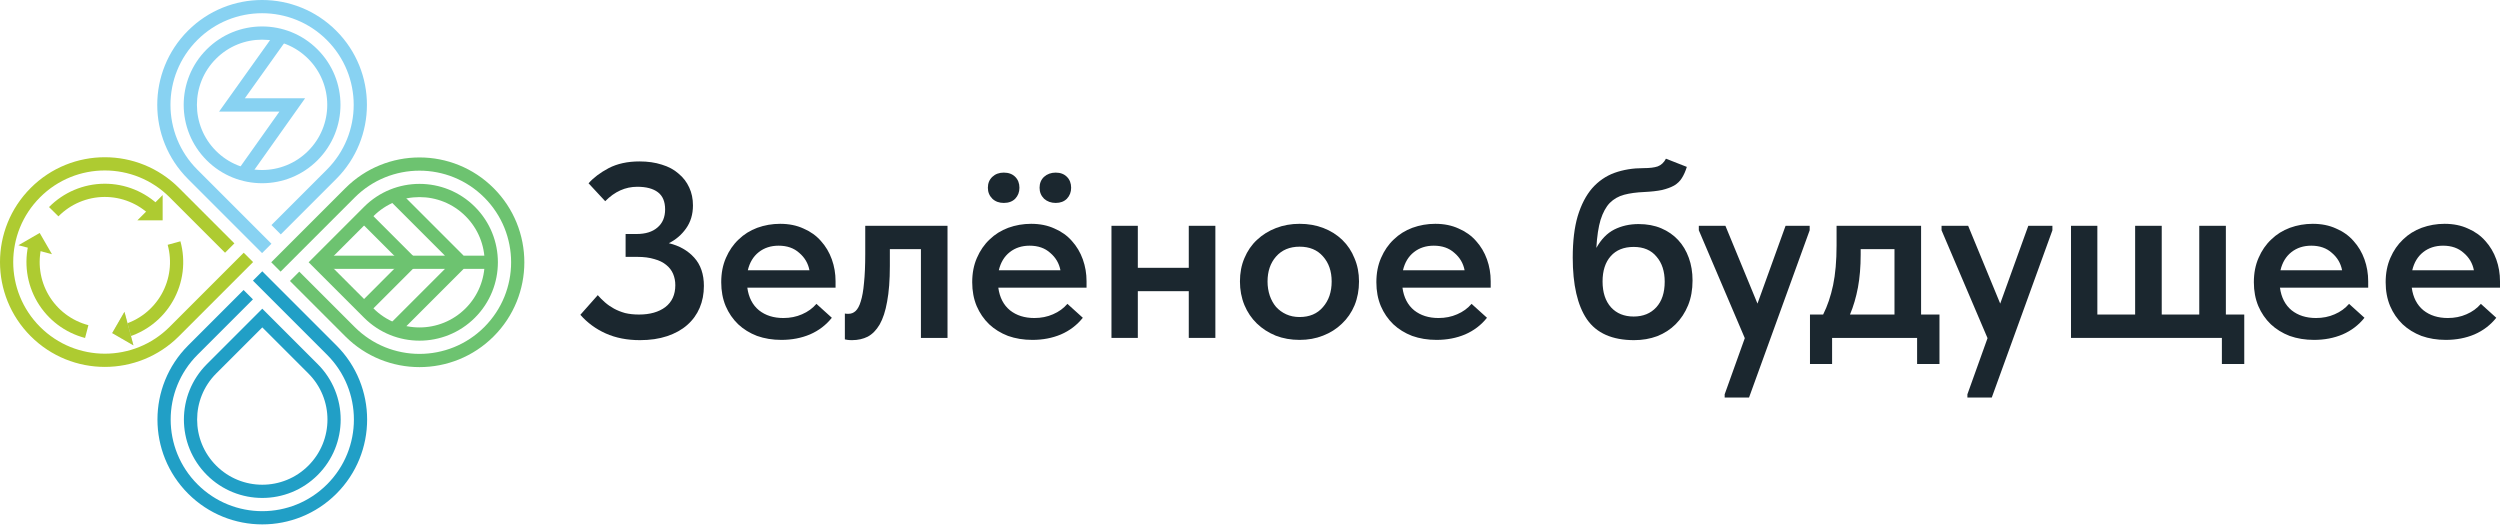
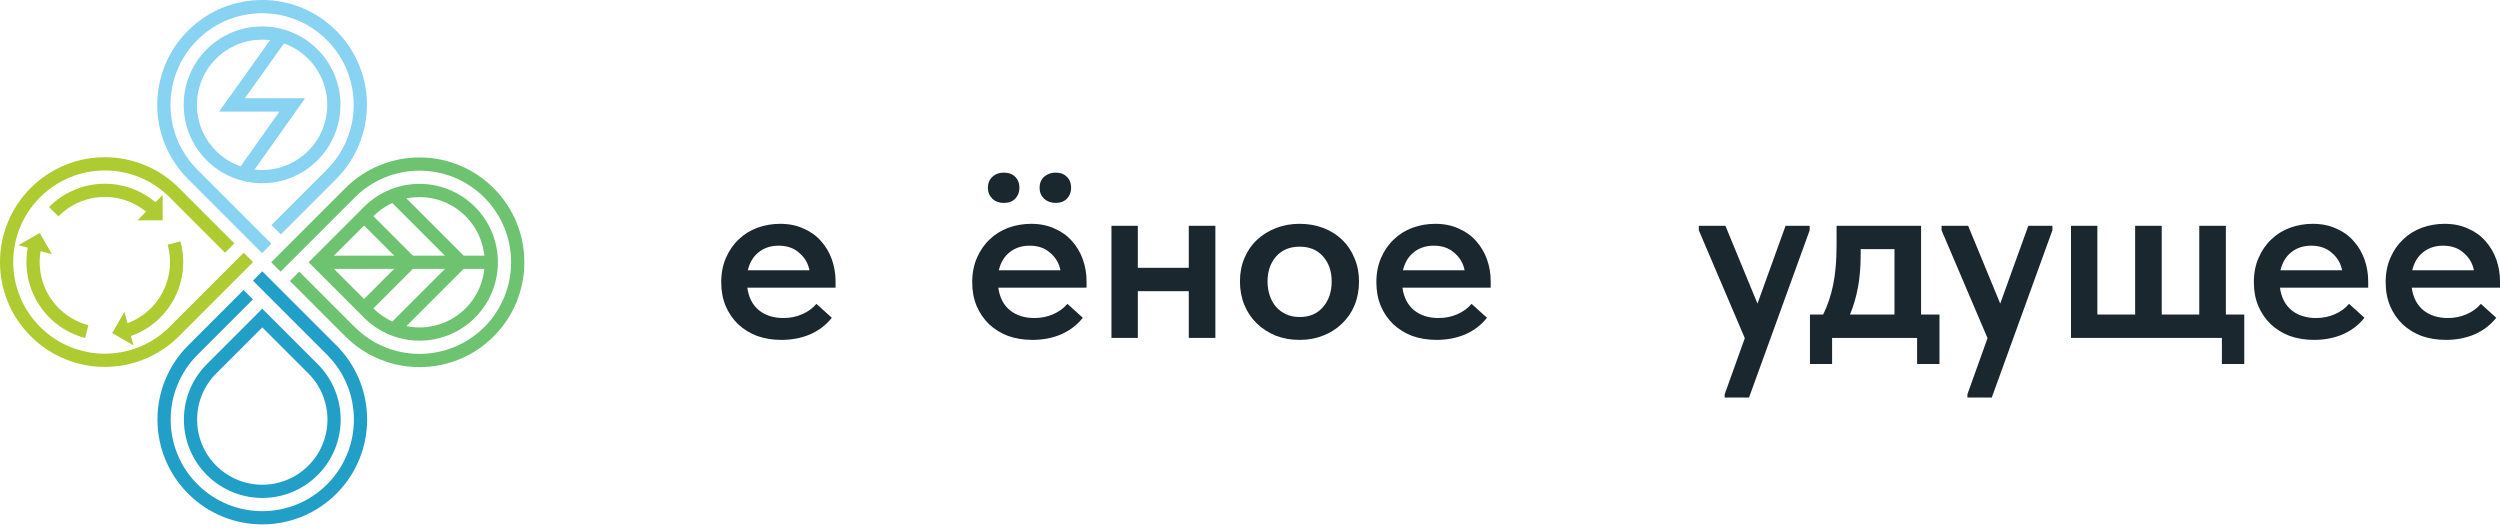
<svg xmlns="http://www.w3.org/2000/svg" width="296" height="63" viewBox="0 0 296 63" fill="none">
-   <path d="M75.778 40.273C74.247 40.273 72.893 40.008 71.716 39.478C70.539 38.948 69.538 38.213 68.714 37.271L70.775 34.946C71.03 35.24 71.314 35.525 71.628 35.799C71.942 36.074 72.295 36.319 72.687 36.535C73.08 36.751 73.521 36.928 74.012 37.065C74.502 37.183 75.052 37.241 75.66 37.241C76.955 37.241 77.995 36.947 78.779 36.358C79.564 35.75 79.957 34.887 79.957 33.769C79.957 33.278 79.868 32.827 79.692 32.415C79.515 32.003 79.24 31.65 78.868 31.355C78.514 31.061 78.053 30.835 77.484 30.679C76.915 30.502 76.239 30.414 75.454 30.414H74.071V27.706H75.365C76.425 27.706 77.249 27.451 77.838 26.941C78.446 26.431 78.75 25.715 78.75 24.793C78.75 23.87 78.466 23.194 77.897 22.762C77.328 22.33 76.513 22.114 75.454 22.114C74.041 22.114 72.776 22.683 71.657 23.822L69.686 21.703C70.274 21.035 71.069 20.437 72.069 19.907C73.09 19.378 74.306 19.113 75.719 19.113C76.7 19.113 77.583 19.24 78.367 19.495C79.152 19.731 79.809 20.084 80.339 20.555C80.888 21.006 81.31 21.555 81.605 22.203C81.899 22.831 82.046 23.537 82.046 24.322C82.046 25.381 81.771 26.294 81.222 27.059C80.692 27.804 80.015 28.383 79.191 28.795C80.427 29.089 81.428 29.658 82.193 30.502C82.958 31.346 83.341 32.464 83.341 33.857C83.341 34.799 83.174 35.662 82.841 36.447C82.507 37.232 82.017 37.908 81.369 38.477C80.722 39.046 79.927 39.488 78.985 39.802C78.044 40.116 76.974 40.273 75.778 40.273Z" fill="#1B272F" />
  <path d="M92.514 40.243C91.475 40.243 90.513 40.086 89.63 39.772C88.767 39.439 88.022 38.978 87.394 38.389C86.766 37.781 86.275 37.065 85.922 36.241C85.569 35.397 85.393 34.455 85.393 33.416C85.393 32.337 85.579 31.375 85.952 30.531C86.325 29.668 86.825 28.942 87.453 28.354C88.081 27.745 88.816 27.284 89.66 26.97C90.523 26.657 91.426 26.5 92.367 26.5C93.407 26.5 94.329 26.686 95.134 27.059C95.958 27.412 96.644 27.902 97.194 28.53C97.763 29.158 98.195 29.884 98.489 30.708C98.783 31.532 98.93 32.395 98.93 33.298V34.063H88.483C88.64 35.221 89.101 36.113 89.866 36.741C90.631 37.349 91.592 37.653 92.75 37.653C93.554 37.653 94.29 37.506 94.957 37.212C95.644 36.918 96.213 36.506 96.664 35.976L98.489 37.624C97.802 38.487 96.939 39.145 95.899 39.596C94.879 40.027 93.751 40.243 92.514 40.243ZM92.191 29.089C91.269 29.089 90.484 29.344 89.836 29.855C89.189 30.365 88.757 31.081 88.541 32.003H95.84C95.683 31.179 95.281 30.492 94.633 29.943C94.006 29.374 93.191 29.089 92.191 29.089Z" fill="#1B272F" />
-   <path d="M100.885 40.273C100.67 40.273 100.493 40.263 100.356 40.243C100.238 40.224 100.13 40.204 100.032 40.184V37.124C100.11 37.143 100.189 37.153 100.267 37.153C100.346 37.153 100.415 37.153 100.473 37.153C100.787 37.153 101.062 37.045 101.297 36.829C101.553 36.594 101.759 36.211 101.915 35.682C102.092 35.132 102.22 34.406 102.298 33.504C102.396 32.582 102.445 31.434 102.445 30.061V26.735H112.186V40.008H109.037V29.501H105.359V31.503C105.359 33.17 105.251 34.573 105.035 35.711C104.839 36.829 104.545 37.732 104.152 38.419C103.76 39.086 103.289 39.566 102.74 39.861C102.19 40.135 101.572 40.273 100.885 40.273Z" fill="#1B272F" />
  <path d="M122.232 40.243C121.192 40.243 120.23 40.086 119.348 39.772C118.484 39.439 117.739 38.978 117.111 38.389C116.483 37.781 115.993 37.065 115.639 36.241C115.286 35.397 115.11 34.455 115.11 33.416C115.11 32.337 115.296 31.375 115.669 30.531C116.042 29.668 116.542 28.942 117.17 28.354C117.798 27.745 118.533 27.284 119.377 26.97C120.24 26.657 121.143 26.5 122.084 26.5C123.124 26.5 124.046 26.686 124.851 27.059C125.675 27.412 126.362 27.902 126.911 28.53C127.48 29.158 127.912 29.884 128.206 30.708C128.5 31.532 128.647 32.395 128.647 33.298V34.063H118.2C118.357 35.221 118.818 36.113 119.583 36.741C120.348 37.349 121.31 37.653 122.467 37.653C123.271 37.653 124.007 37.506 124.674 37.212C125.361 36.918 125.93 36.506 126.381 35.976L128.206 37.624C127.519 38.487 126.656 39.145 125.616 39.596C124.596 40.027 123.468 40.243 122.232 40.243ZM121.908 29.089C120.986 29.089 120.201 29.344 119.554 29.855C118.906 30.365 118.474 31.081 118.259 32.003H125.557C125.4 31.179 124.998 30.492 124.351 29.943C123.723 29.374 122.909 29.089 121.908 29.089ZM118.847 24.027C118.298 24.027 117.847 23.861 117.493 23.527C117.14 23.174 116.964 22.742 116.964 22.232C116.964 21.703 117.14 21.271 117.493 20.937C117.847 20.604 118.298 20.437 118.847 20.437C119.416 20.437 119.867 20.604 120.201 20.937C120.535 21.271 120.701 21.703 120.701 22.232C120.701 22.742 120.535 23.174 120.201 23.527C119.867 23.861 119.416 24.027 118.847 24.027ZM124.998 24.027C124.449 24.027 123.988 23.861 123.615 23.527C123.262 23.174 123.085 22.742 123.085 22.232C123.085 21.703 123.262 21.271 123.615 20.937C123.988 20.604 124.449 20.437 124.998 20.437C125.547 20.437 125.989 20.604 126.322 20.937C126.656 21.271 126.823 21.703 126.823 22.232C126.823 22.742 126.656 23.174 126.322 23.527C125.989 23.861 125.547 24.027 124.998 24.027Z" fill="#1B272F" />
  <path d="M140.751 34.475H134.718V40.008H131.598V26.735H134.718V31.709H140.751V26.735H143.9V40.008H140.751V34.475Z" fill="#1B272F" />
  <path d="M153.873 40.243C152.853 40.243 151.911 40.077 151.048 39.743C150.184 39.39 149.439 38.909 148.811 38.301C148.183 37.693 147.693 36.967 147.34 36.123C146.986 35.26 146.81 34.328 146.81 33.327C146.81 32.307 146.986 31.385 147.34 30.561C147.693 29.717 148.183 29.001 148.811 28.413C149.458 27.804 150.214 27.333 151.077 27C151.94 26.666 152.872 26.5 153.873 26.5C154.893 26.5 155.835 26.666 156.698 27C157.561 27.333 158.307 27.804 158.935 28.413C159.563 29.021 160.043 29.747 160.377 30.59C160.73 31.414 160.907 32.327 160.907 33.327C160.907 34.347 160.73 35.289 160.377 36.153C160.024 36.996 159.523 37.722 158.876 38.33C158.248 38.938 157.503 39.409 156.639 39.743C155.796 40.077 154.874 40.243 153.873 40.243ZM153.873 37.536C155.05 37.536 155.972 37.143 156.639 36.358C157.326 35.574 157.669 34.563 157.669 33.327C157.669 32.111 157.326 31.12 156.639 30.355C155.972 29.59 155.05 29.207 153.873 29.207C152.696 29.207 151.764 29.599 151.077 30.384C150.41 31.149 150.077 32.13 150.077 33.327C150.077 33.916 150.165 34.475 150.341 35.005C150.518 35.515 150.763 35.956 151.077 36.329C151.411 36.702 151.813 36.996 152.284 37.212C152.755 37.428 153.284 37.536 153.873 37.536Z" fill="#1B272F" />
  <path d="M170.084 40.243C169.044 40.243 168.082 40.086 167.2 39.772C166.336 39.439 165.591 38.978 164.963 38.389C164.335 37.781 163.845 37.065 163.491 36.241C163.138 35.397 162.962 34.455 162.962 33.416C162.962 32.337 163.148 31.375 163.521 30.531C163.894 29.668 164.394 28.942 165.022 28.354C165.65 27.745 166.385 27.284 167.229 26.97C168.092 26.657 168.995 26.5 169.937 26.5C170.976 26.5 171.898 26.686 172.703 27.059C173.527 27.412 174.214 27.902 174.763 28.53C175.332 29.158 175.764 29.884 176.058 30.708C176.352 31.532 176.499 32.395 176.499 33.298V34.063H166.052C166.209 35.221 166.67 36.113 167.435 36.741C168.2 37.349 169.162 37.653 170.319 37.653C171.123 37.653 171.859 37.506 172.526 37.212C173.213 36.918 173.782 36.506 174.233 35.976L176.058 37.624C175.371 38.487 174.508 39.145 173.468 39.596C172.448 40.027 171.32 40.243 170.084 40.243ZM169.76 29.089C168.838 29.089 168.053 29.344 167.406 29.855C166.758 30.365 166.326 31.081 166.111 32.003H173.409C173.252 31.179 172.85 30.492 172.203 29.943C171.575 29.374 170.761 29.089 169.76 29.089Z" fill="#1B272F" />
-   <path d="M193.481 40.273C190.892 40.273 189.028 39.449 187.89 37.801C186.771 36.153 186.212 33.72 186.212 30.502C186.212 28.56 186.408 26.921 186.801 25.587C187.213 24.233 187.782 23.135 188.508 22.291C189.253 21.448 190.136 20.839 191.156 20.466C192.196 20.094 193.334 19.907 194.57 19.907C195.316 19.907 195.885 19.839 196.277 19.701C196.689 19.544 197.013 19.24 197.248 18.789L199.721 19.76C199.564 20.27 199.367 20.712 199.132 21.084C198.916 21.438 198.612 21.732 198.22 21.967C197.827 22.183 197.347 22.36 196.778 22.497C196.209 22.615 195.512 22.693 194.688 22.733C193.766 22.772 192.971 22.88 192.304 23.056C191.637 23.233 191.068 23.557 190.597 24.027C190.146 24.498 189.783 25.165 189.508 26.029C189.253 26.872 189.087 27.981 189.008 29.354C189.577 28.334 190.283 27.608 191.127 27.177C191.99 26.745 192.952 26.529 194.011 26.529C195.012 26.529 195.904 26.696 196.689 27.029C197.474 27.363 198.141 27.824 198.69 28.413C199.24 29.001 199.662 29.707 199.956 30.531C200.25 31.336 200.397 32.229 200.397 33.209C200.397 34.308 200.221 35.289 199.868 36.153C199.514 37.016 199.024 37.761 198.396 38.389C197.788 38.997 197.062 39.468 196.218 39.802C195.375 40.116 194.462 40.273 193.481 40.273ZM193.423 37.477C194.541 37.477 195.434 37.114 196.101 36.388C196.768 35.662 197.101 34.652 197.101 33.357C197.101 32.121 196.778 31.13 196.13 30.384C195.502 29.619 194.6 29.236 193.423 29.236C192.265 29.236 191.362 29.599 190.715 30.325C190.068 31.051 189.744 32.052 189.744 33.327C189.744 34.622 190.077 35.642 190.744 36.388C191.412 37.114 192.304 37.477 193.423 37.477Z" fill="#1B272F" />
  <path d="M204.2 46.688L206.584 40.037L201.14 27.265V26.735H204.289L208.085 35.947L211.411 26.735H214.265V27.265L207.085 47.071H204.2V46.688Z" fill="#1B272F" />
  <path d="M214.301 37.241H215.86C216.371 36.221 216.763 35.064 217.038 33.769C217.312 32.454 217.45 30.885 217.45 29.06V26.735H227.456V37.241H229.634V43.098H226.985V40.008H216.92V43.098H214.301V37.241ZM220.304 30.149C220.304 31.581 220.196 32.876 219.981 34.034C219.765 35.191 219.451 36.26 219.039 37.241H224.307V29.501H220.304V30.149Z" fill="#1B272F" />
  <path d="M232.94 46.688L235.324 40.037L229.88 27.265V26.735H233.029L236.825 35.947L240.151 26.735H243.005V27.265L235.825 47.071H232.94V46.688Z" fill="#1B272F" />
  <path d="M263.071 40.008H245.207V26.735H248.327V37.241H252.8V26.735H255.949V37.241H260.393V26.735H263.542V37.241H265.72V43.098H263.071V40.008Z" fill="#1B272F" />
  <path d="M273.979 40.243C272.939 40.243 271.977 40.086 271.094 39.772C270.231 39.439 269.486 38.978 268.858 38.389C268.23 37.781 267.739 37.065 267.386 36.241C267.033 35.397 266.857 34.455 266.857 33.416C266.857 32.337 267.043 31.375 267.416 30.531C267.788 29.668 268.289 28.942 268.917 28.354C269.544 27.745 270.28 27.284 271.124 26.97C271.987 26.657 272.89 26.5 273.831 26.5C274.871 26.5 275.793 26.686 276.598 27.059C277.422 27.412 278.109 27.902 278.658 28.53C279.227 29.158 279.658 29.884 279.953 30.708C280.247 31.532 280.394 32.395 280.394 33.298V34.063H269.947C270.104 35.221 270.565 36.113 271.33 36.741C272.095 37.349 273.056 37.653 274.214 37.653C275.018 37.653 275.754 37.506 276.421 37.212C277.108 36.918 277.677 36.506 278.128 35.976L279.953 37.624C279.266 38.487 278.403 39.145 277.363 39.596C276.343 40.027 275.215 40.243 273.979 40.243ZM273.655 29.089C272.733 29.089 271.948 29.344 271.3 29.855C270.653 30.365 270.221 31.081 270.006 32.003H277.304C277.147 31.179 276.745 30.492 276.097 29.943C275.47 29.374 274.655 29.089 273.655 29.089Z" fill="#1B272F" />
  <path d="M289.584 40.243C288.544 40.243 287.583 40.086 286.7 39.772C285.837 39.439 285.091 38.978 284.464 38.389C283.836 37.781 283.345 37.065 282.992 36.241C282.639 35.397 282.462 34.455 282.462 33.416C282.462 32.337 282.649 31.375 283.022 30.531C283.394 29.668 283.895 28.942 284.522 28.354C285.15 27.745 285.886 27.284 286.73 26.97C287.593 26.657 288.495 26.5 289.437 26.5C290.477 26.5 291.399 26.686 292.204 27.059C293.028 27.412 293.714 27.902 294.264 28.53C294.833 29.158 295.264 29.884 295.559 30.708C295.853 31.532 296 32.395 296 33.298V34.063H285.552C285.709 35.221 286.17 36.113 286.936 36.741C287.701 37.349 288.662 37.653 289.82 37.653C290.624 37.653 291.36 37.506 292.027 37.212C292.714 36.918 293.283 36.506 293.734 35.976L295.559 37.624C294.872 38.487 294.009 39.145 292.969 39.596C291.949 40.027 290.82 40.243 289.584 40.243ZM289.261 29.089C288.338 29.089 287.554 29.344 286.906 29.855C286.259 30.365 285.827 31.081 285.611 32.003H292.91C292.753 31.179 292.351 30.492 291.703 29.943C291.075 29.374 290.261 29.089 289.261 29.089Z" fill="#1B272F" />
  <path fill-rule="evenodd" clip-rule="evenodd" d="M21.189 39.806C16.342 44.654 8.483 44.654 3.636 39.806C-1.212 34.959 -1.212 27.1 3.636 22.253C8.483 17.405 16.342 17.405 21.189 22.253L27.752 28.816L26.645 29.922L20.082 23.36C15.846 19.124 8.979 19.124 4.743 23.36C0.507 27.596 0.507 34.463 4.743 38.699C8.979 42.935 15.846 42.935 20.082 38.699L28.859 29.922L29.966 31.029L21.189 39.806Z" fill="#AECB31" />
  <path fill-rule="evenodd" clip-rule="evenodd" d="M4.946 29.087C4.691 30.068 4.631 31.089 4.77 32.093C4.909 33.097 5.245 34.063 5.757 34.937C6.27 35.811 6.95 36.575 7.758 37.187C8.566 37.798 9.486 38.244 10.467 38.5L10.072 40.015C8.893 39.707 7.785 39.171 6.813 38.435C5.841 37.7 5.023 36.78 4.407 35.729C3.79 34.678 3.387 33.515 3.219 32.308C3.052 31.101 3.124 29.872 3.431 28.693L4.946 29.087Z" fill="#AECB31" />
  <path fill-rule="evenodd" clip-rule="evenodd" d="M17.831 25.541C17.11 24.829 16.255 24.267 15.316 23.886C14.377 23.504 13.373 23.311 12.36 23.319C11.346 23.325 10.345 23.532 9.411 23.926C8.478 24.32 7.631 24.894 6.919 25.616L5.805 24.516C6.661 23.649 7.679 22.958 8.802 22.484C9.925 22.01 11.13 21.761 12.349 21.753C13.568 21.745 14.776 21.976 15.905 22.435C17.035 22.894 18.063 23.57 18.93 24.426L17.831 25.541Z" fill="#AECB31" />
  <path fill-rule="evenodd" clip-rule="evenodd" d="M14.461 38.472C15.438 38.203 16.352 37.745 17.152 37.122C17.951 36.5 18.62 35.726 19.121 34.845C19.622 33.964 19.944 32.993 20.069 31.988C20.195 30.982 20.121 29.962 19.852 28.985L21.361 28.57C21.685 29.745 21.773 30.972 21.623 32.181C21.472 33.391 21.084 34.559 20.482 35.619C19.88 36.678 19.075 37.609 18.113 38.358C17.151 39.106 16.052 39.658 14.876 39.982L14.461 38.472Z" fill="#AECB31" />
  <path fill-rule="evenodd" clip-rule="evenodd" d="M19.258 23.094L16.262 26.09H19.258V23.094Z" fill="#AECB31" />
  <path fill-rule="evenodd" clip-rule="evenodd" d="M2.181 29.035L6.153 30.1L4.699 27.582L2.181 29.035Z" fill="#AECB31" />
-   <path d="M13.283 39.437L15.8 40.891L14.736 36.919L13.283 39.437Z" fill="#D9D9D9" />
  <path fill-rule="evenodd" clip-rule="evenodd" d="M15.8 40.891L14.736 36.919L13.283 39.437L15.8 40.891Z" fill="#AECB31" />
  <path fill-rule="evenodd" clip-rule="evenodd" d="M22.254 21.189C17.407 16.342 17.407 8.483 22.254 3.636C27.102 -1.212 34.961 -1.212 39.808 3.636C44.656 8.483 44.656 16.342 39.808 21.189L33.245 27.752L32.138 26.645L38.701 20.082C42.937 15.846 42.937 8.979 38.701 4.743C34.465 0.507 27.597 0.507 23.361 4.743C19.125 8.979 19.125 15.846 23.361 20.082L32.138 28.859L31.031 29.966L22.254 21.189Z" fill="#88D2F2" />
  <path fill-rule="evenodd" clip-rule="evenodd" d="M24.468 18.975C20.843 15.351 20.843 9.474 24.468 5.85C28.093 2.225 33.969 2.225 37.594 5.85C41.219 9.474 41.219 15.351 37.594 18.975C33.969 22.6 28.093 22.6 24.468 18.975ZM25.575 6.957C22.562 9.97 22.562 14.855 25.575 17.868C28.588 20.882 33.474 20.882 36.487 17.868C39.5 14.855 39.5 9.97 36.487 6.957C33.474 3.943 28.588 3.943 25.575 6.957Z" fill="#88D2F2" />
  <path fill-rule="evenodd" clip-rule="evenodd" d="M28.992 11.634L33.897 4.755L32.631 3.829L25.938 13.216H33.081L28.281 19.983L29.549 20.906L36.124 11.634H28.992Z" fill="#88D2F2" />
  <path fill-rule="evenodd" clip-rule="evenodd" d="M39.832 40.898C44.68 45.746 44.68 53.605 39.832 58.452C34.985 63.3 27.126 63.3 22.279 58.452C17.431 53.605 17.431 45.746 22.279 40.898L28.841 34.336L29.948 35.443L23.386 42.005C19.149 46.242 19.149 53.109 23.386 57.345C27.622 61.581 34.489 61.581 38.725 57.345C42.961 53.109 42.961 46.242 38.725 42.005L29.948 33.229L31.055 32.122L39.832 40.898Z" fill="#219FC6" />
  <path fill-rule="evenodd" clip-rule="evenodd" d="M37.618 43.112C41.243 46.737 41.243 52.614 37.618 56.238C33.994 59.863 28.117 59.863 24.493 56.238C20.868 52.614 20.868 46.737 24.493 43.112L31.055 36.55L37.618 43.112ZM36.511 55.131C39.525 52.118 39.525 47.233 36.511 44.219L31.055 38.764L25.6 44.219C22.586 47.233 22.586 52.118 25.6 55.131C28.613 58.145 33.498 58.145 36.511 55.131Z" fill="#219FC6" />
  <path fill-rule="evenodd" clip-rule="evenodd" d="M40.892 22.277C45.74 17.43 53.599 17.43 58.446 22.277C63.294 27.125 63.294 34.984 58.446 39.831C53.599 44.678 45.74 44.678 40.892 39.831L34.329 33.268L35.436 32.161L41.999 38.724C46.235 42.96 53.103 42.96 57.339 38.724C61.575 34.488 61.575 27.62 57.339 23.384C53.103 19.148 46.235 19.148 41.999 23.384L33.222 32.161L32.115 31.054L40.892 22.277Z" fill="#6DC370" />
  <path fill-rule="evenodd" clip-rule="evenodd" d="M43.106 24.49C46.731 20.865 52.607 20.865 56.232 24.49C59.856 28.114 59.856 33.991 56.232 37.616C52.607 41.24 46.731 41.24 43.106 37.616L36.543 31.053L43.106 24.49ZM55.125 25.597C52.112 22.584 47.226 22.584 44.213 25.597L38.757 31.053L44.213 36.509C47.226 39.522 52.112 39.522 55.125 36.509C58.138 33.495 58.138 28.61 55.125 25.597Z" fill="#6DC370" />
  <path fill-rule="evenodd" clip-rule="evenodd" d="M52.682 30.271H38.283V31.836H52.682L46.269 38.249L47.376 39.356L54.896 31.836H57.892L57.892 30.271H54.896L47.455 22.83L46.348 23.937L52.682 30.271Z" fill="#6DC370" />
  <path fill-rule="evenodd" clip-rule="evenodd" d="M47.455 31.052L42.948 26.546L44.055 25.439L49.669 31.052L43.976 36.746L42.869 35.639L47.455 31.052Z" fill="#6DC370" />
</svg>